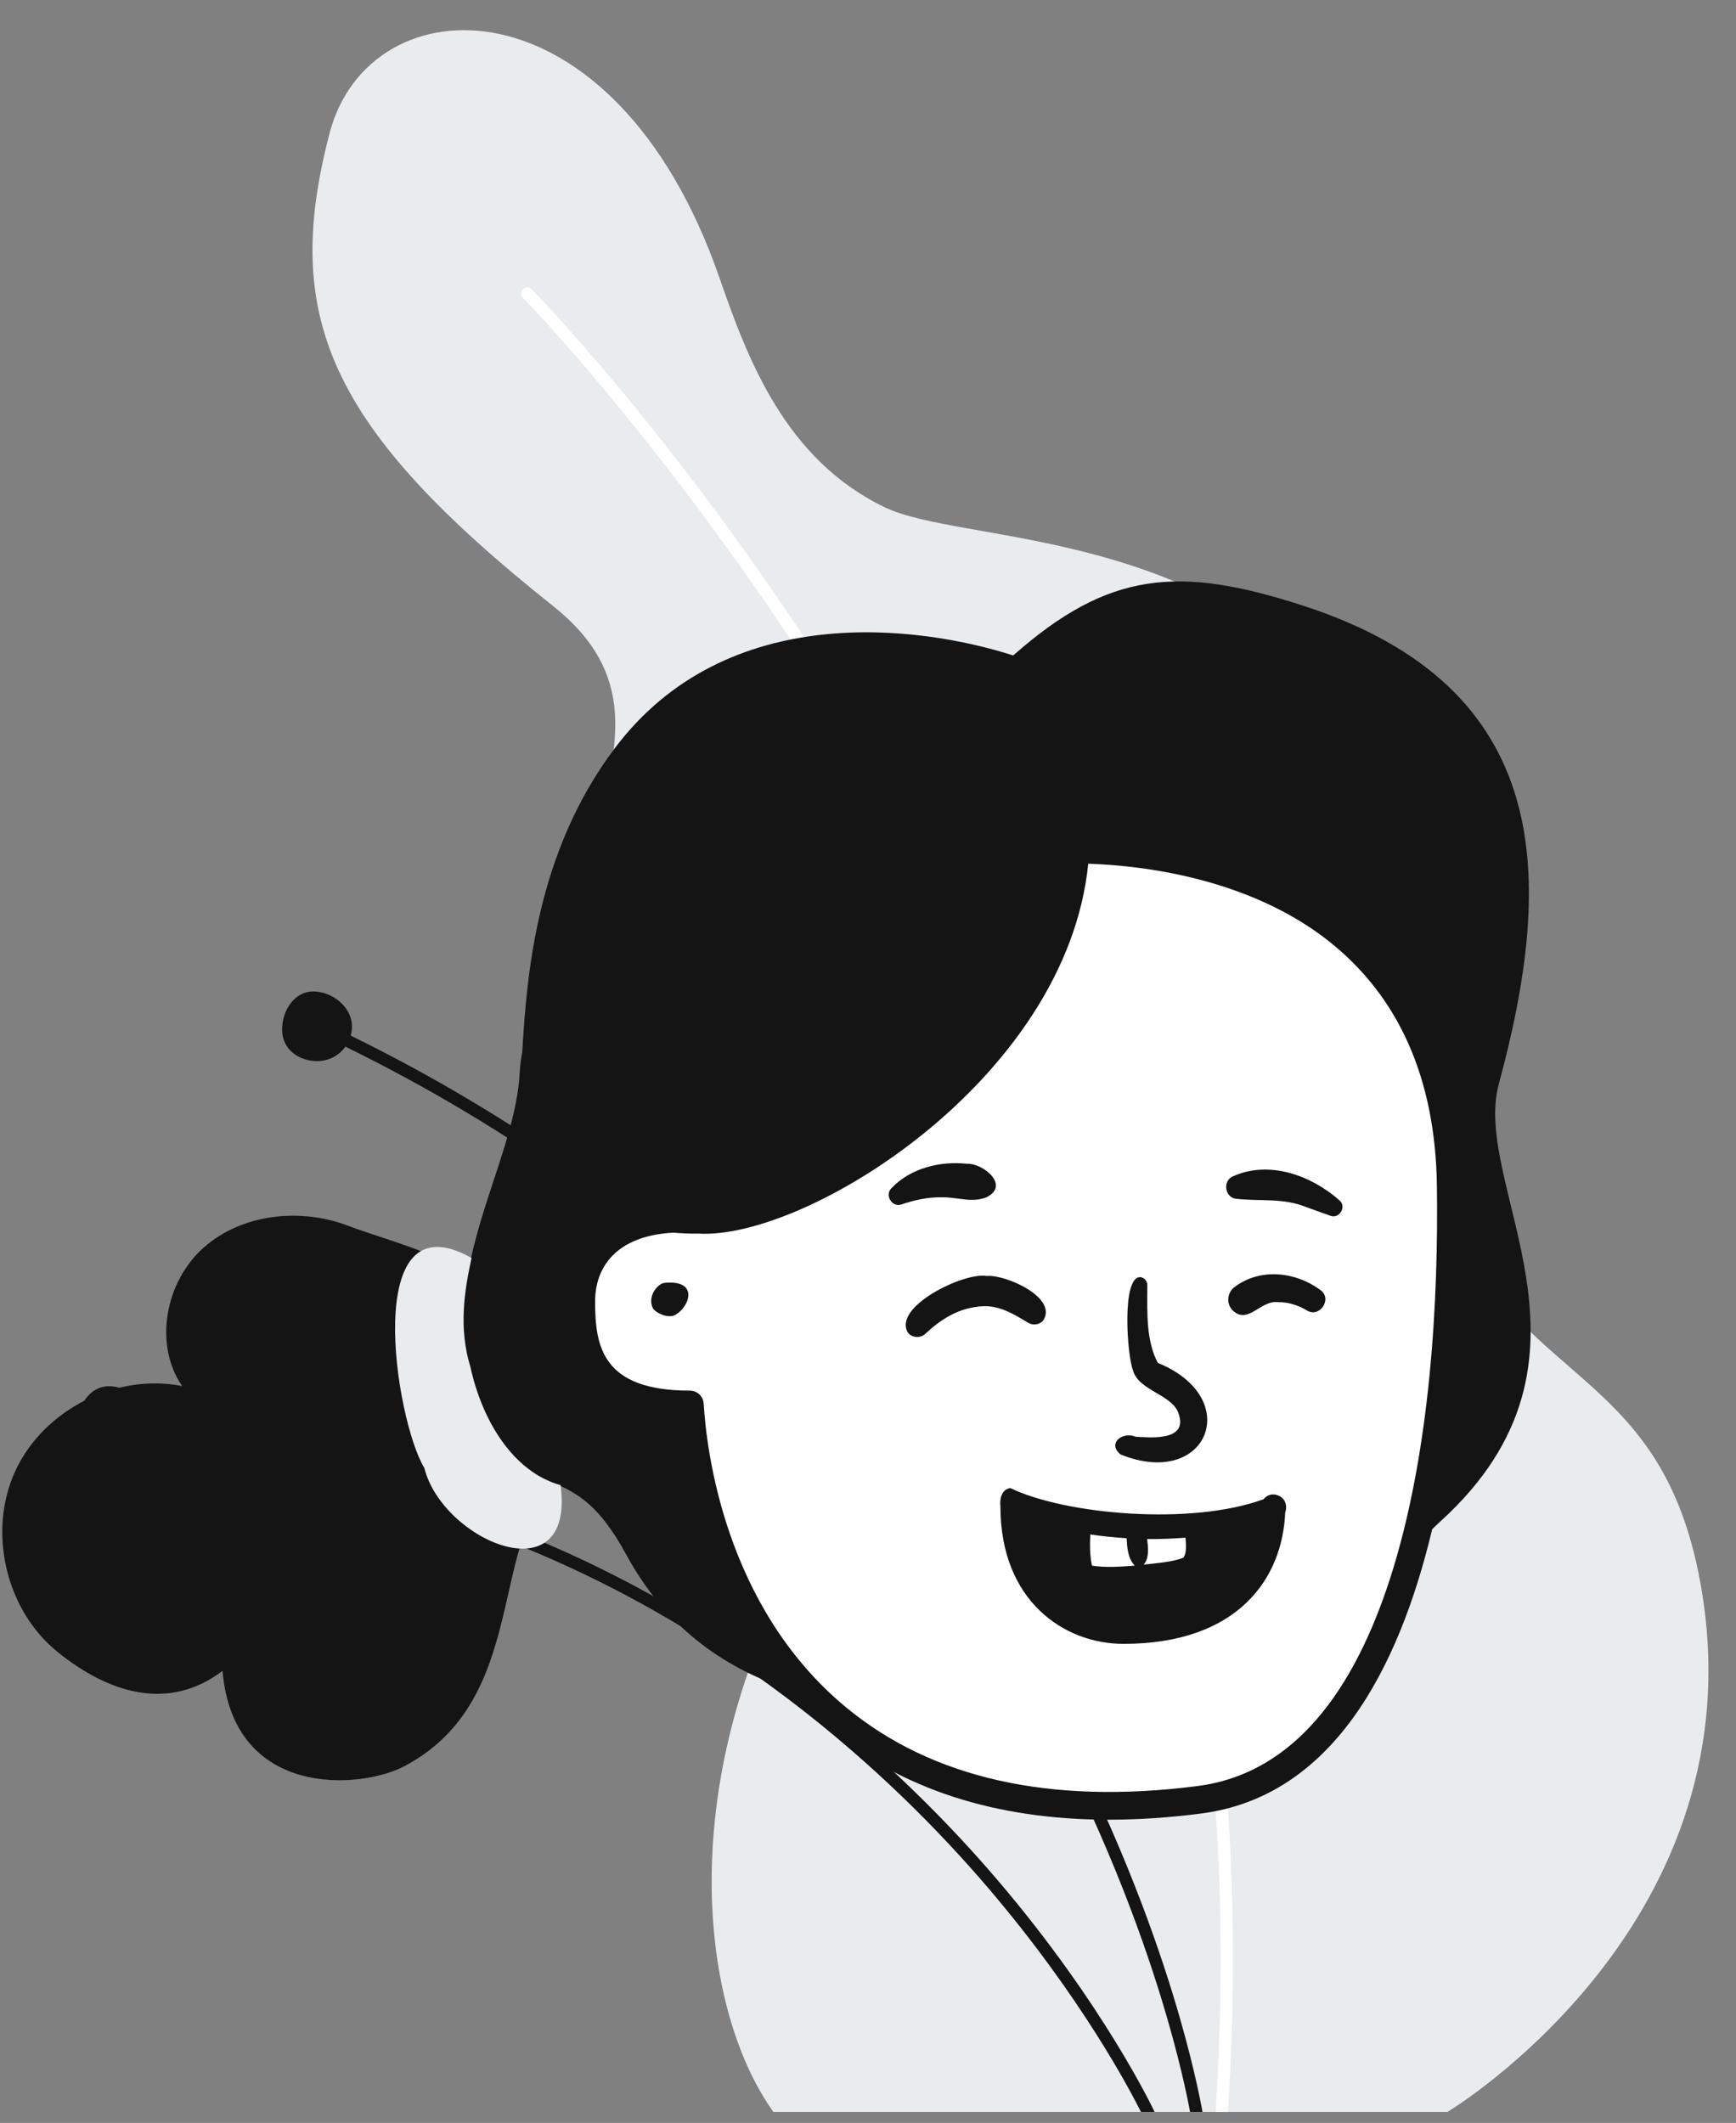
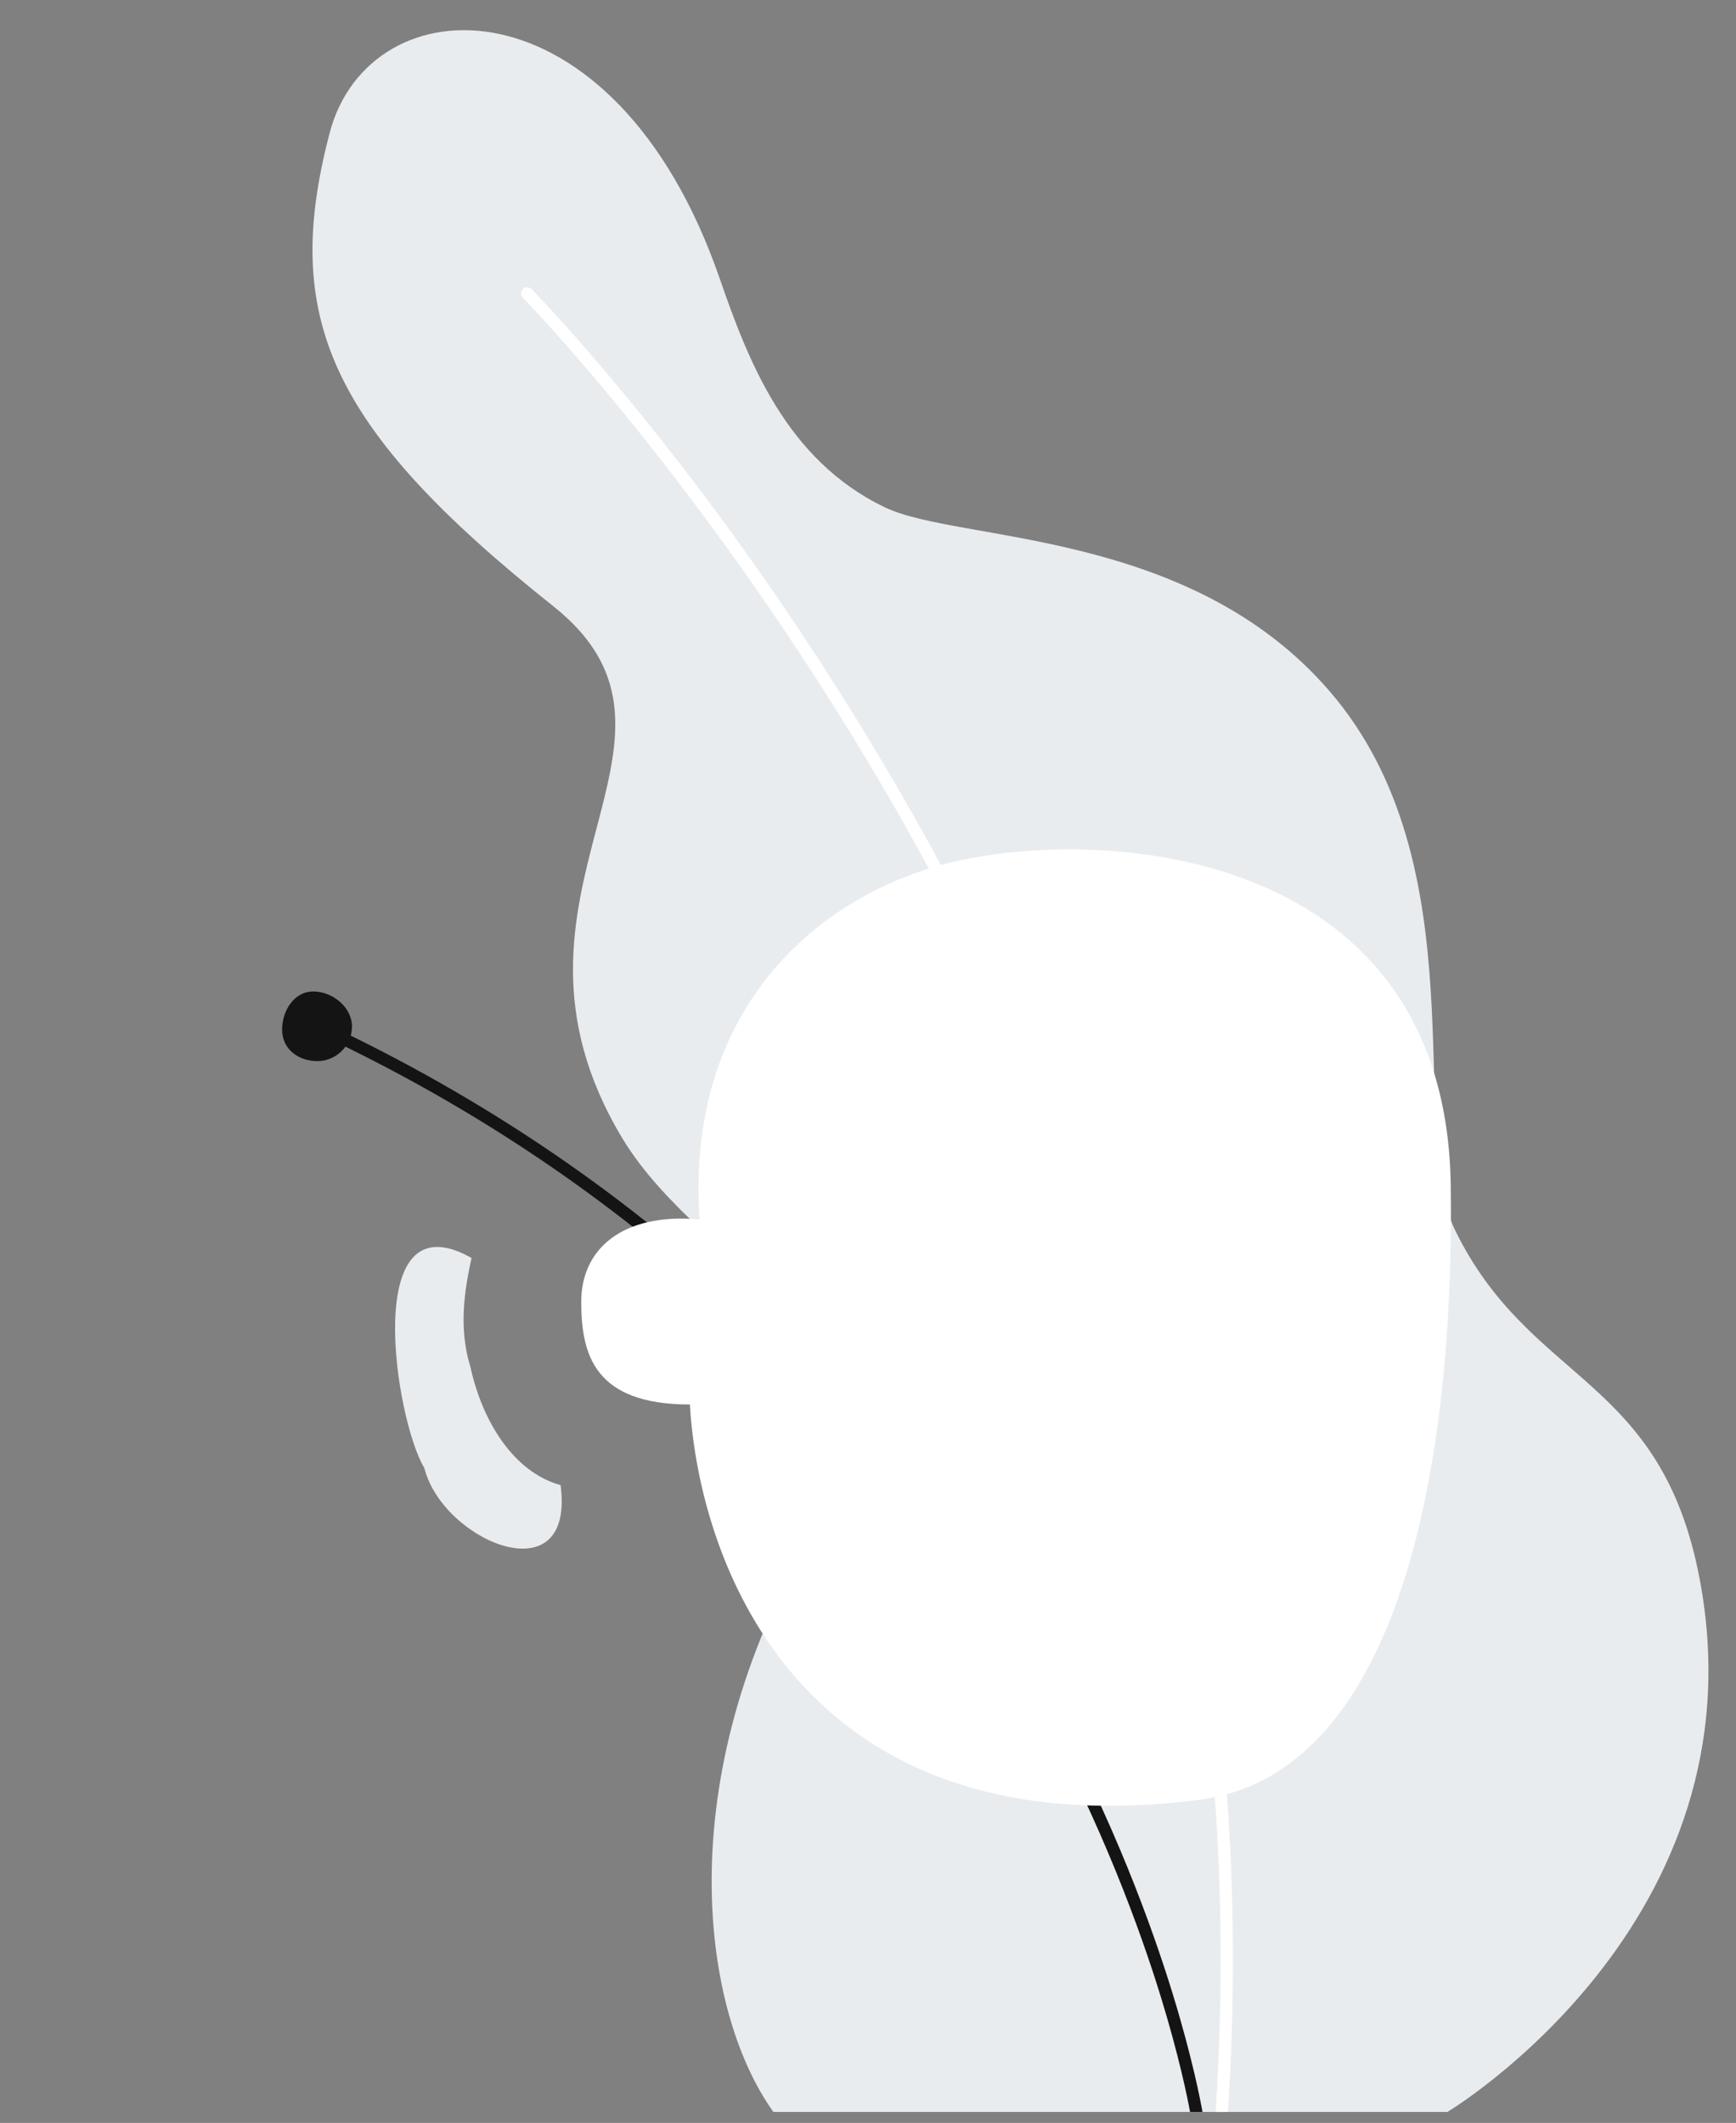
<svg xmlns="http://www.w3.org/2000/svg" viewBox="69.845 48.75 877.123 1072.5" overflow="visible" width="877.123px" height="1072.5px">
  <rect x="69.845" y="48.75" width="877.123" height="1072.5" fill="#808080" stroke="none" />
  <g id="Master/Character/Avatar and Backdrop" stroke="none" stroke-width="1" fill="none" fill-rule="evenodd">
    <g id="Background" transform="translate(521.5, 590) scale(-1, 1) translate(-521.5, -590) translate(0, 64) scale(1.617 1.618)">
      <g id="Background/Backdrop 1" stroke="none" stroke-width="1" fill="none" fill-rule="evenodd">
        <g id="Plant" transform="translate(68, 0)" fill-rule="nonzero">
          <g id="Leaf">
            <path d="M81.555,650 C81.555,650 -17.453,590.836 2.709,483.784 C14.744,419.881 55.566,423.014 79.193,374.634 C94.272,343.757 71.361,260.891 118.389,206.379 C162.321,155.454 234.155,160.07 257.292,149.008 C288.303,134.182 300.112,103.036 308.976,77.455 C342.029,-17.916 418.395,-15.34 430.825,32.108 C445.812,89.312 431.463,123.789 360.954,179.85 C307.973,221.975 385.543,269.237 339.4,345.936 C313.617,388.794 244.285,411.071 278.152,466.487 C324.527,542.373 315.817,616.973 292.173,650 L81.555,650 Z" id="Assets-1" fill="#E9ECEF" />
            <path d="M370.427,80.844 C369.677,80.104 368.467,80.111 367.724,80.863 C367.475,81.114 342.471,106.549 309.913,150.527 C279.878,191.103 237.055,256.25 203.626,336.183 C173.931,407.191 141.034,507.014 150.132,650 L153.963,650 C144.861,507.672 177.603,408.319 207.155,337.654 C270.828,185.4 369.457,84.545 370.446,83.543 C371.187,82.794 371.178,81.584 370.427,80.844" id="Assets-2" fill="#FFF" />
            <path d="M435.924,300.147 C429.94,300.147 423.847,305.083 423.847,311.063 C423.847,312.058 423.992,313.016 424.243,313.932 C373.581,338.767 328.398,370.931 289.817,409.654 C256.993,442.601 228.849,480.337 206.167,521.812 C185.987,558.714 173.954,591.812 167.414,613.08 C161.297,632.97 158.705,646.535 158.089,650 L161.976,650 C162.748,645.792 165.341,632.837 171.071,614.202 C177.559,593.105 189.497,560.268 209.523,523.647 C232.032,482.488 259.96,445.043 292.529,412.353 C330.801,373.938 375.628,342.026 425.895,317.38 C427.862,320.108 431.06,321.891 434.681,321.891 C440.665,321.891 445.683,318.083 445.683,312.103 C445.683,306.124 441.907,300.147 435.924,300.147" id="Assets-3" fill="#141414" />
-             <path d="M499.776,423.411 C493.778,423.411 487.671,428.347 487.671,434.328 L487.671,434.331 C469.102,437.65 437.764,444.582 380.807,465.492 C304.995,493.325 252.593,541.918 221.985,577.778 C188.814,616.641 173.337,649.414 173.184,649.74 C173.145,649.825 173.121,649.912 173.095,650 L177.324,650 C180.563,643.505 195.89,614.229 224.989,580.157 C255.292,544.679 307.151,496.609 382.132,469.08 C438.799,448.277 469.924,441.39 488.359,438.092 C489.894,442.214 493.863,445.156 498.53,445.156 C504.529,445.156 509.559,441.349 509.559,435.368 C509.559,429.387 505.775,423.411 499.776,423.411" id="Assets-4" fill="#141414" />
          </g>
        </g>
      </g>
    </g>
    <g id="Head" transform="translate(267, 297) scale(3.5 3.5)">
      <g id="Head/Bun 2" stroke="none" stroke-width="1" fill="none" fill-rule="evenodd">
        <g id="Bun" transform="translate(-56, 12.999)">
          <path d="M209.098,87.183 C208.428,39.104 160.201,35.233 137.508,40.434 C118.86,44.707 98.526,60.781 100.658,92.088 C89.458,91.094 83.578,96.408 83.578,103.954 C83.578,111.502 85.389,118.802 99.26,118.802 C100.604,141.797 115.337,183.249 172.798,175.861 C202.108,172.093 209.645,126.453 209.098,87.183" id="SKIN" fill="#FFF" />
-           <path d="M145.937,10.683 C159.67,-1.453 169.796,-2.368 187.895,3.534 C224.25,15.389 224.042,42.964 216.029,72.569 C212.011,87.42 233.545,112.098 207.617,135.669 C207.23,136.02 206.83,136.403 206.418,136.807 C201.553,157.206 191.889,175.422 173.054,177.844 C168.44,178.437 164.009,178.734 159.764,178.734 C143.379,178.734 129.774,174.321 119.201,165.554 C117.026,163.752 115.067,161.834 113.302,159.84 C103.889,156.691 95.661,150.784 90.03,140.396 C86.181,133.295 82.99,131.664 79.977,130.268 C70.1,138.321 76.225,161.444 58.01,171.031 C51.735,174.334 33.366,175.75 31.793,157.252 C24.092,163.099 15.493,160.594 7.973,154.515 C0.453,148.435 -2.171,137.035 1.934,128.28 C6.039,119.525 16.48,114.251 25.963,116.143 C21.798,110.053 23.562,101.018 29.095,96.136 C34.627,91.255 43.023,90.384 49.922,93.001 C55.053,94.947 62.37,96.69 67.201,100.139 C68.923,89.704 74.221,79.945 74.702,70.804 C74.754,69.82 74.888,68.881 75.057,67.96 C75.72,56.945 77.022,39.197 88.44,24.047 C104.601,2.602 132.45,6.356 145.937,10.683 Z M156.768,40.741 C153.63,71.911 116.006,95.076 100.482,94.135 C99.236,94.159 98.041,94.1 96.872,94.004 C93.283,94.182 90.397,95.188 88.427,96.99 C86.563,98.696 85.578,101.104 85.578,103.954 C85.578,110.455 86.635,116.801 99.26,116.801 C100.319,116.801 101.195,117.627 101.257,118.685 C101.643,125.291 104.262,147.972 121.754,162.475 C134.179,172.776 151.266,176.613 172.544,173.877 C185.024,172.273 194.343,162.293 200.243,144.214 C206.306,125.636 207.318,102.961 207.098,87.211 C206.884,71.76 201.601,59.863 191.399,51.85 C181.95,44.428 168.95,41.18 156.768,40.741 Z M95.605,101.246 C100.484,100.763 99.334,104.554 97.231,105.83 C96.099,106.517 94.214,105.49 93.919,104.9 C93.076,103.213 94.604,101.345 95.605,101.246 Z" id="ink" fill="#141414" />
          <path d="M80.596,130.444 C73.729,128.54 69.272,121.12 67.586,113.415 C65.822,107.708 66.743,102.257 67.739,97.652 C51.654,88.57 56.703,121.02 60.929,127.97 C63.572,138.554 82.722,146.611 80.596,130.444" id="band" fill="#E9ECEF" />
        </g>
      </g>
    </g>
    <g id="Face" transform="translate(477, 598) scale(3.489 3.489)">
      <g id="Face/Happy Teeth" stroke="none" stroke-width="1" fill="none" fill-rule="evenodd">
-         <path d="M29.612,58.046 C37.579,61.901 55.862,63.501 66.287,59.66 C66.683,59.132 67.375,58.865 68.024,59.002 C69.389,59.302 69.797,60.543 69.414,61.586 C69.05,70.941 62.752,80.606 45.984,80.606 C37.408,80.606 28.178,74.382 28.178,60.718 C28.056,59.619 28.324,58.248 29.612,58.046 Z M41.195,64.77 C41.117,66.265 41.115,67.836 41.44,69.282 C43.468,69.601 45.572,69.427 47.622,69.281 C46.588,68.123 46.545,66.723 46.451,65.313 C44.689,65.201 42.913,65.015 41.195,64.77 Z M54.982,65.231 C53.282,65.359 51.34,65.454 49.42,65.428 C49.567,66.6 49.744,67.981 49.049,68.975 C49.015,69.041 48.962,69.086 48.916,69.14 C50.769,68.899 53.093,68.783 54.692,68.116 C55.175,67.411 55.051,66.174 54.982,65.231 Z M48.466,27.505 C49.058,27.595 49.477,28.121 49.447,28.706 L49.447,29.121 C49.436,32.733 49.282,36.737 50.972,39.927 C63.513,44.999 58.198,58.272 45.571,53.182 C43.602,51.56 45.875,49.814 47.75,50.614 C50.038,50.75 55.188,51.208 54.046,47.483 C53.342,44.515 48.132,43.997 47.374,40.986 C46.543,38.992 45.668,27.338 48.466,27.505 Z M14.821,35.607 C12.421,31.824 22.934,26.748 26.179,27.337 C29.031,27.089 36.7,30.591 34.298,33.882 C33.706,34.428 32.842,34.498 32.185,34.104 C29.635,32.562 27.538,31.331 24.675,31.818 C21.863,32.17 19.446,33.701 17.357,35.666 C16.645,36.359 15.498,36.333 14.821,35.607 Z M62.132,28.901 C65.872,26.102 71.034,26.767 74.504,29.366 C76.311,30.622 74.419,33.473 72.566,32.328 C71.271,31.551 69.82,31.109 68.442,31.133 C65.801,30.757 64.043,34.52 61.765,32.274 C60.841,31.285 61.023,29.67 62.132,28.901 Z M61.829,12.918 C67.092,10.537 73.168,12.771 77.229,16.343 C78.389,17.23 77.276,19.139 75.949,18.613 L75.949,18.613 L72.473,17.366 C69.156,16.003 65.79,16.546 62.357,16.166 C60.673,16.027 60.313,13.568 61.829,12.918 Z M12.412,14.616 C15.146,11.727 19.424,10.675 23.294,11.086 C25.7,10.977 29.581,14.227 26.192,15.923 C24.058,16.813 21.919,15.9 19.764,15.946 C17.71,15.896 15.809,16.321 13.834,16.983 C12.457,17.451 11.377,15.585 12.412,14.616 Z" id="happy" fill="#141414" />
-       </g>
+         </g>
    </g>
    <g id="Accessories" transform="translate(449, 590) scale(3.495 3.5)" fill="#000">
      <g id="Accessories/None" stroke="none" stroke-width="1" fill="none" fill-rule="evenodd" fill-opacity="0" />
    </g>
    <g id="Facial Hair" transform="translate(484, 793) scale(3.489 3.5)" fill="#000">
      <g id="Facial Hair/None" stroke="none" stroke-width="1" fill="none" fill-rule="evenodd" fill-opacity="0" />
    </g>
  </g>
</svg>